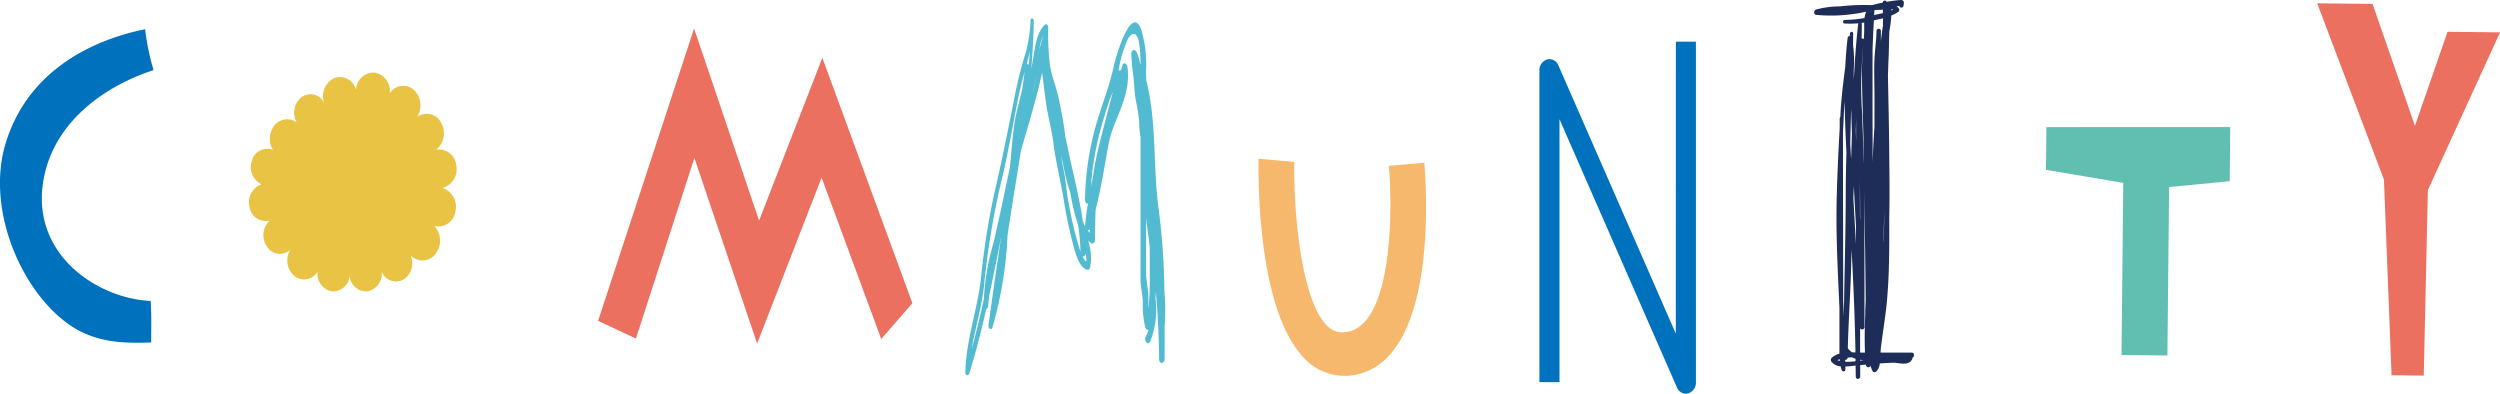
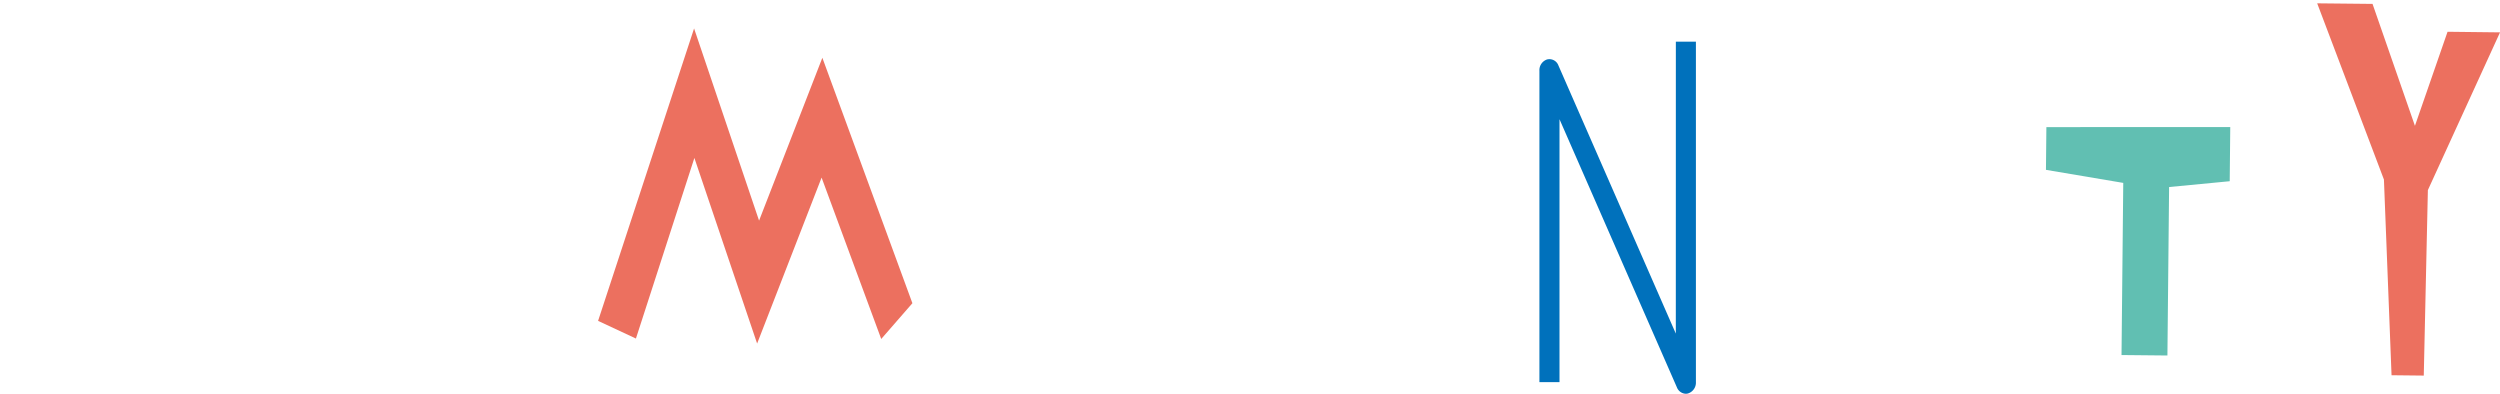
<svg xmlns="http://www.w3.org/2000/svg" width="191.626" height="30.177" viewBox="0 0 191.626 30.177">
  <g transform="translate(-283.789 497.21)">
    <path d="M404.861-471.4l-9-20.556a.737.737,0,0,0-.864-.459.861.861,0,0,0-.591.862v23.874h1.539v-20.154l9,20.556a.765.765,0,0,0,.685.488.606.606,0,0,0,.18-.029.865.865,0,0,0,.591-.861v-26.1h-1.537Z" transform="translate(7.38 -0.239)" fill="#0071bc" />
    <path d="M450.015-496.936l5.116,13.507.584,15,2.47.027.315-14.218,5.53-12.09-4.022-.046-2.5,7.21-3.25-9.346Z" transform="translate(11.387 -0.019)" fill="#ec705f" />
    <g transform="translate(380.255 -485.036)">
-       <path d="M381.192-471.4a4.263,4.263,0,0,1-3.765-1.6c-3.408-3.915-3.289-13.892-3.262-15.016l2.739.237h0c-.078,3.658.492,10.256,2.356,12.393a1.676,1.676,0,0,0,1.563.658c3.659-.4,3.621-9.568,3.318-12.748l2.723-.238C386.923-487.075,388.258-472.176,381.192-471.4Z" transform="translate(-374.158 488.013)" fill="#f5b86d" />
-     </g>
+       </g>
    <g transform="translate(283.789 -494.971)">
-       <path d="M295.376-470.791c0-1.305.034-1.892-.036-3.184-4.136-.188-9.276-3.627-8.2-9.377.856-4.546,4.928-7.184,8.419-8.316a18.4,18.4,0,0,1-.647-3.135c-4.406.9-9.034,3.389-10.677,8.7-1.5,4.861.966,10.919,4.493,13.675,2.067,1.613,4.24,1.725,6.644,1.634Z" transform="translate(-283.789 494.803)" fill="#0071bc" />
-     </g>
+       </g>
    <g transform="translate(302.877 -491.649)">
-       <path d="M306.494-486.509a1.633,1.633,0,0,1-.37-2.085,1.237,1.237,0,0,1,1.844-.42,1.524,1.524,0,0,1,.367-1.949,1.161,1.161,0,0,1,1.719.419,1.531,1.531,0,0,1,.8-1.878,1.268,1.268,0,0,1,1.658.9,1.353,1.353,0,0,1,1.413-1.322,1.431,1.431,0,0,1,1.167,1.6,1.215,1.215,0,0,1,1.842-.279,1.624,1.624,0,0,1,.244,2.088,1.236,1.236,0,0,1,1.843.417,1.629,1.629,0,0,1-.369,2.087,1.334,1.334,0,0,1,1.537,1.181A1.492,1.492,0,0,1,319.141-484a1.522,1.522,0,0,1,.982,1.809,1.327,1.327,0,0,1-1.6,1.113,1.672,1.672,0,0,1,.061,2.155,1.237,1.237,0,0,1-1.9.07,1.491,1.491,0,0,1-.552,1.878,1.174,1.174,0,0,1-1.659-.625,1.361,1.361,0,0,1-1.105,1.528,1.284,1.284,0,0,1-1.35-1.252,1.283,1.283,0,0,1-1.35,1.252,1.36,1.36,0,0,1-1.105-1.528,1.187,1.187,0,0,1-1.781.347,1.572,1.572,0,0,1-.308-2.017,1.169,1.169,0,0,1-1.781-.21,1.569,1.569,0,0,1,.184-2.017,1.261,1.261,0,0,1-1.533-1.043,1.454,1.454,0,0,1,.921-1.739,1.469,1.469,0,0,1-.738-1.809,1.208,1.208,0,0,1,1.595-.834Z" transform="translate(-304.307 492.846)" fill="#e9c343" />
-     </g>
+       </g>
    <g transform="translate(329.633 -495.029)">
      <path d="M343.5-492.618l-4.851,12.482-4.981-14.73-7.358,22.413,2.9,1.355,4.481-13.842,4.809,14.226,4.942-12.72,4.571,12.37,2.389-2.742Z" transform="translate(-326.31 494.866)" fill="#ec705f" />
    </g>
    <g transform="translate(422.852 -497.21)">
-       <path d="M422.076-470.185H419.69c0-.121.01-.236.02-.323.143-1.218.356-2.419.468-3.643.193-2.127.186-4.275.176-6.412.042-1.643.014-3.29,0-4.932-.015-1.96-.061-3.92-.1-5.881.015-.489.031-.98.052-1.469.03-.658.034-1.316.052-1.973a8.061,8.061,0,0,0,.155-1.2,3.043,3.043,0,0,0,.535-.282.194.194,0,0,0,.034-.274.688.688,0,0,0-.167-.153c.072-.012.143-.02.216-.032a.161.161,0,0,0,.318-.007c.007-.063.017-.122.024-.184a.212.212,0,0,0-.2-.261,9.48,9.48,0,0,0-1.117.14.153.153,0,0,0-.294.058c-.265.056-.529.116-.781.188-.064,0-.125.006-.178.006a16.346,16.346,0,0,0-2.359.1,6.917,6.917,0,0,0-1.822.247c-.152.066-.174.374.016.4a12.274,12.274,0,0,0,3.85-.242,1.617,1.617,0,0,0-.13.486,9.313,9.313,0,0,1-1.518.146c-.082,0-.124.07-.124.143s.028.132.1.127a6.547,6.547,0,0,0,1.073-.013.21.21,0,0,0-.015.051c-.164,1.417-.263,2.84-.334,4.268-.007-.3-.009-.6,0-.895a9,9,0,0,0-.061-1.772c0-.285.011-.571.01-.857,0-.178-.213-.2-.238-.021-.01.07-.021.137-.031.207a.165.165,0,0,0-.159.163c-.086.735-.143,1.478-.18,2.223-.147,1.086-.275,2.174-.348,3.277-.01.185-.019.371-.03.557a.119.119,0,0,0-.046.1q0,.365,0,.734c-.1,1.741-.18,3.487-.227,5.226-.076,2.852.077,5.694.207,8.534v.412c0,.831,0,1.667,0,2.5,0,.209,0,.412,0,.614a1.5,1.5,0,0,0-.582.309.223.223,0,0,0-.025.317,1.014,1.014,0,0,0,.7.35,2.617,2.617,0,0,0,.073.269c.055.164.289.168.287-.036,0-.073,0-.147,0-.221.2-.006.4-.031.577-.049l.211-.021c0,.279.009.556.01.835a.165.165,0,0,0,.17.183.175.175,0,0,0,.17-.191c0-.288,0-.576,0-.862.147-.016.292-.03.438-.042v.013c.024.225.272.26.351.074a2.681,2.681,0,0,0,.153.4.177.177,0,0,0,.264.061.934.934,0,0,0,.293-.637c.348-.024.695-.045,1.041-.053.4-.009,1.068.243,1.378-.166a.4.4,0,0,0,.092-.227C422.309-469.873,422.29-470.185,422.076-470.185Zm-2.189-8.411v-.219c.038-.718.072-1.439.1-2.156Q419.966-479.781,419.887-478.6Zm-.014-16.664c-.064.4-.115.8-.16,1.21,0-.258,0-.515,0-.773a.168.168,0,1,0-.334.007c-.017.677-.113,1.346-.152,2.023-.053.948-.007,1.915-.006,2.864v2.422c-.03.445-.058.892-.081,1.337-.022.461-.041.923-.059,1.385,0-.051,0-.1,0-.157,0-.083,0-.165,0-.247l-.007-4c0-.534,0-1.068,0-1.6q0-1.178,0-2.356c0-.052,0-.106,0-.161.02-.783.059-1.565.106-2.347.234-.051.466-.1.7-.153C419.871-495.63,419.871-495.445,419.873-495.26Zm.648-1.14c0-.034-.006-.068-.007-.1a.71.71,0,0,1,.15.037C420.616-496.441,420.569-496.422,420.522-496.4Zm-.864-.054c.06,0,.131-.012.209-.022v.274c-.22.048-.444.088-.67.152.007-.127.013-.252.022-.378l.1-.019C419.435-496.451,419.547-496.45,419.658-496.454Zm-.75.084c0,.019,0,.039,0,.057l0,0a.224.224,0,0,0-.029-.047A.328.328,0,0,0,418.908-496.37Zm-.471.882c-.007.176,0,.351,0,.51,0,.26-.016.515-.031.773-.017-.013-.032-.027-.049-.038a.148.148,0,0,0-.12-.014c.007-.366.016-.73.016-1.1a.162.162,0,0,0-.025-.09C418.295-495.456,418.365-495.474,418.437-495.488Zm-.026,10.526c0,.116,0,.232,0,.346-.033-1.238-.092-2.477-.123-3.714a31.943,31.943,0,0,1,.073-5.353c-.046.638-.1,1.276-.1,1.919C418.27-489.5,418.387-487.231,418.411-484.963Zm-.305,3.026c0-.474,0-.945,0-1.415q.021,1.527.021,3.056c-.006-.086-.011-.174-.015-.26C418.108-481.017,418.108-481.477,418.106-481.937Zm-.289-6.223c0,.588,0,1.176,0,1.763-.009-.265-.016-.529-.025-.794C417.8-487.513,417.808-487.836,417.816-488.159Zm-.186,5.489c0-.08.007-.165.011-.247q.077,1.5.162,3.009c0,.468,0,.936,0,1.4q-.089-1.537-.173-3.074c-.007-.157-.018-.313-.025-.47C417.613-482.258,417.619-482.464,417.63-482.671Zm-.211-5.709c0-.157.011-.312.016-.469q.032.963.058,1.926c-.02.641-.039,1.282-.062,1.92-.023-.4-.044-.786-.065-1.183C417.382-486.916,417.4-487.646,417.419-488.379Zm-.007,12.321c.022-.675.043-1.351.06-2.023.133,2.627.25,5.248.293,7.883l-.262-.009a1.356,1.356,0,0,1-.323-.308C417.222-472.362,417.348-474.212,417.413-476.058Zm-.539-12.356c.017-.348.041-.69.069-1.031.009,1.294.064,2.6.131,3.89-.027,1.017-.049,2.031-.053,3.049-.006,3.176-.1,6.349-.144,9.526-.017-.387-.033-.772-.051-1.157q0-2.165-.006-4.332-.008-4.293-.013-8.586C416.829-487.509,416.853-487.964,416.874-488.414Zm-.494,18.808a1.732,1.732,0,0,1,.173-.07c0,.045.006.092.01.138A1,1,0,0,1,416.38-469.607Zm.6.128,0-.153a.157.157,0,0,0,.183-.17h0c.117-.01.235-.016.354-.016a1.308,1.308,0,0,0,.254.108l0,.19A5.315,5.315,0,0,1,416.982-469.479Zm1.143-.089v-.063c.087.012.177.018.269.021Zm.206-.616c-.065,0-.138,0-.206-.005v-.221c0-.545,0-1.088,0-1.633a.182.182,0,0,0,.334-.122c0-3.451,0-6.9-.013-10.349.037,2.776.083,5.553.105,8.329v.039c-.021.379-.035.757-.038,1.134-.033.946-.057,1.895-.013,2.829Z" transform="translate(-414.606 497.21)" fill="#1e2d58" />
-     </g>
+       </g>
    <path d="M427.7-490.627l-.033,3.276,5.925,1-.133,13.195,3.518.035.129-12.913,4.646-.445.042-4.152Z" transform="translate(12.945 3.16)" fill="#61bfb2" />
    <g transform="translate(357.772 -495.794)">
-       <path d="M368.225-474.767l-.009-.054a50.757,50.757,0,0,0-.427-6.176c-.461-3.312-.134-6.717-.959-9.953-.012-.235-.018-.472-.019-.705a9.489,9.489,0,0,0-.351-3.141c-.76-2.095-1.961,2.026-2.1,2.68-.363,1.712-1.033,3.285-1.482,4.968a21.885,21.885,0,0,0-.741,5.378c0,.182.113.283.222.272-.089.554-.165,1.115-.22,1.683a.355.355,0,0,0,0,.055,3.793,3.793,0,0,1-.166-.357c-.256-1.754-.7-3.494-1.061-5.162-.1-.476-.2-.955-.3-1.434,0-.041-.007-.08-.012-.121-.111-.946-.3-1.876-.494-2.791-.189-.87-.526-1.61-.662-2.52a19.6,19.6,0,0,1-.129-2.857c0-.173-.141-.315-.252-.212-.735.68-.788,2.106-1.011,3.21-.012.062-.025.122-.037.185.105-1.217.177-2.442.193-3.678,0-.232-.246-.267-.253-.032a10.3,10.3,0,0,1-.5,2.895,31.42,31.42,0,0,0-.8,3.384c-.478,2.389-.954,4.755-1.505,7.113a59.784,59.784,0,0,0-1.008,6.5c-.287,2.4-1.122,4.611-1.182,7.069-.007.277.246.3.314.073.494-1.611.914-3.26,1.292-4.928a.237.237,0,0,0,.143-.222c.027-.287.06-.569.094-.853.322-1.489.62-2.988.915-4.489-.347,2.26-.667,4.531-.983,6.8-.035.248.216.455.3.193a29.979,29.979,0,0,0,1.162-7.044c.314-2.171.684-4.33,1.023-6.5.568-1.989,1.187-3.956,1.624-6,.108.769.19,1.544.3,2.314.157,1.081.446,2.085.584,3.184.175,1.374.511,2.7.746,4.062a36.23,36.23,0,0,0,.841,3.968c.194.664.477,1.506,1.035,1.588.088.013.156-.1.181-.211a3.949,3.949,0,0,0-.162-2.013,1.57,1.57,0,0,0,.235.179c.148.089.3-.045.3-.279,0-.8.014-1.565.049-2.315.345-1.339.59-2.724.824-4.114.088-.533.2-1.064.329-1.589l.006-.015c.552-1.712,1.53-3.167,1.278-5.187-.033-.261-.3-.425-.393-.121-.037.123-.071.245-.1.371a.177.177,0,0,0-.193.051,9.35,9.35,0,0,1,.625-2.238c.277-.705.756-.883.935,0a9.909,9.909,0,0,1,.127,1.718.22.22,0,0,0-.034-.04,3.021,3.021,0,0,0-.287-.916c-.125-.235-.4-.124-.387.187a14.222,14.222,0,0,0,.136,1.481c.094.68.092,1.5.231,2.158.1.482.173.972.234,1.467a7.317,7.317,0,0,0,.105,1.238q0,2.99,0,5.979v4.967c0,.554.175,1.18.178,1.78a6.98,6.98,0,0,0,.188,1.861.237.237,0,0,0,.243.2,2.215,2.215,0,0,1-.2.514c-.175.307.148.713.324.4a6.469,6.469,0,0,0,.414-3.305c.013-.164.023-.33.033-.494.139,1.7.238,3.407.246,5.144,0,.391.423.348.423-.039v-2.543A17.027,17.027,0,0,0,368.225-474.767Zm-5.73-4.779,0,.293a2,2,0,0,1-.167-.207A.148.148,0,0,0,362.495-479.546Zm.861-7.741c.184-.689.4-1.359.618-2.029.072-.218.186-.481.3-.761-.39,1.546-.82,3.066-1.178,4.618-.153.657-.266,1.292-.352,1.923-.055.247-.106.494-.155.743A22.942,22.942,0,0,1,363.355-487.287Zm-4.894-4.043c-.114.507-.238,1.013-.37,1.515C358.211-490.322,358.334-490.826,358.461-491.33Zm.478-3.055c-.107.365-.213.731-.314,1.1A4.143,4.143,0,0,1,358.939-494.384Zm-1.105,2.254a.145.145,0,0,0-.173-.045c.081-.313.16-.627.233-.945C357.876-492.79,357.857-492.459,357.834-492.131Zm-3.444,16.99a60.337,60.337,0,0,1,1.243-7.7c.549-2.2.933-4.479,1.375-6.728.137-.695.322-1.377.5-2.056-.056.445-.117.891-.181,1.334-.2.919-.483,1.8-.617,2.764-.149,1.071-.226,2.157-.33,3.237-.3,1.4-.587,2.819-.9,4.216q-.158.688-.305,1.387c-.081.28-.161.564-.234.845a18.39,18.39,0,0,0-.56,3.661c-.283,1.289-.587,2.567-.928,3.823C353.717-471.964,354.2-473.49,354.39-475.14Zm6.222-8.32c-.109-.587-.222-1.169-.327-1.751.047.2.1.388.151.581a14.876,14.876,0,0,0,.571,2.294,15.786,15.786,0,0,0,.548,2.312c.023.1.048.208.074.309.006.035.01.069.014.1,0,.015,0,.032.006.048.058.459.1.917.125,1.377v.016c.007.123.01.247.013.369A29.084,29.084,0,0,1,360.612-483.46Zm1.382,6.1c-.015-.029-.028-.058-.043-.088.1.025.209-.054.228-.22C362.273-477.183,362.3-476.781,361.993-477.364Zm5,3.059c0-.643-.178-1.253-.178-1.89q0-2.17,0-4.336l.008.149c.057.843.272,1.719.272,2.568,0,.628,0,1.262,0,1.894a20.867,20.867,0,0,1-.1,2.466C366.994-473.733,366.995-474.018,366.995-474.305Z" transform="translate(-352.952 495.688)" fill="#52bbd2" fill-rule="evenodd" />
-     </g>
+       </g>
  </g>
</svg>